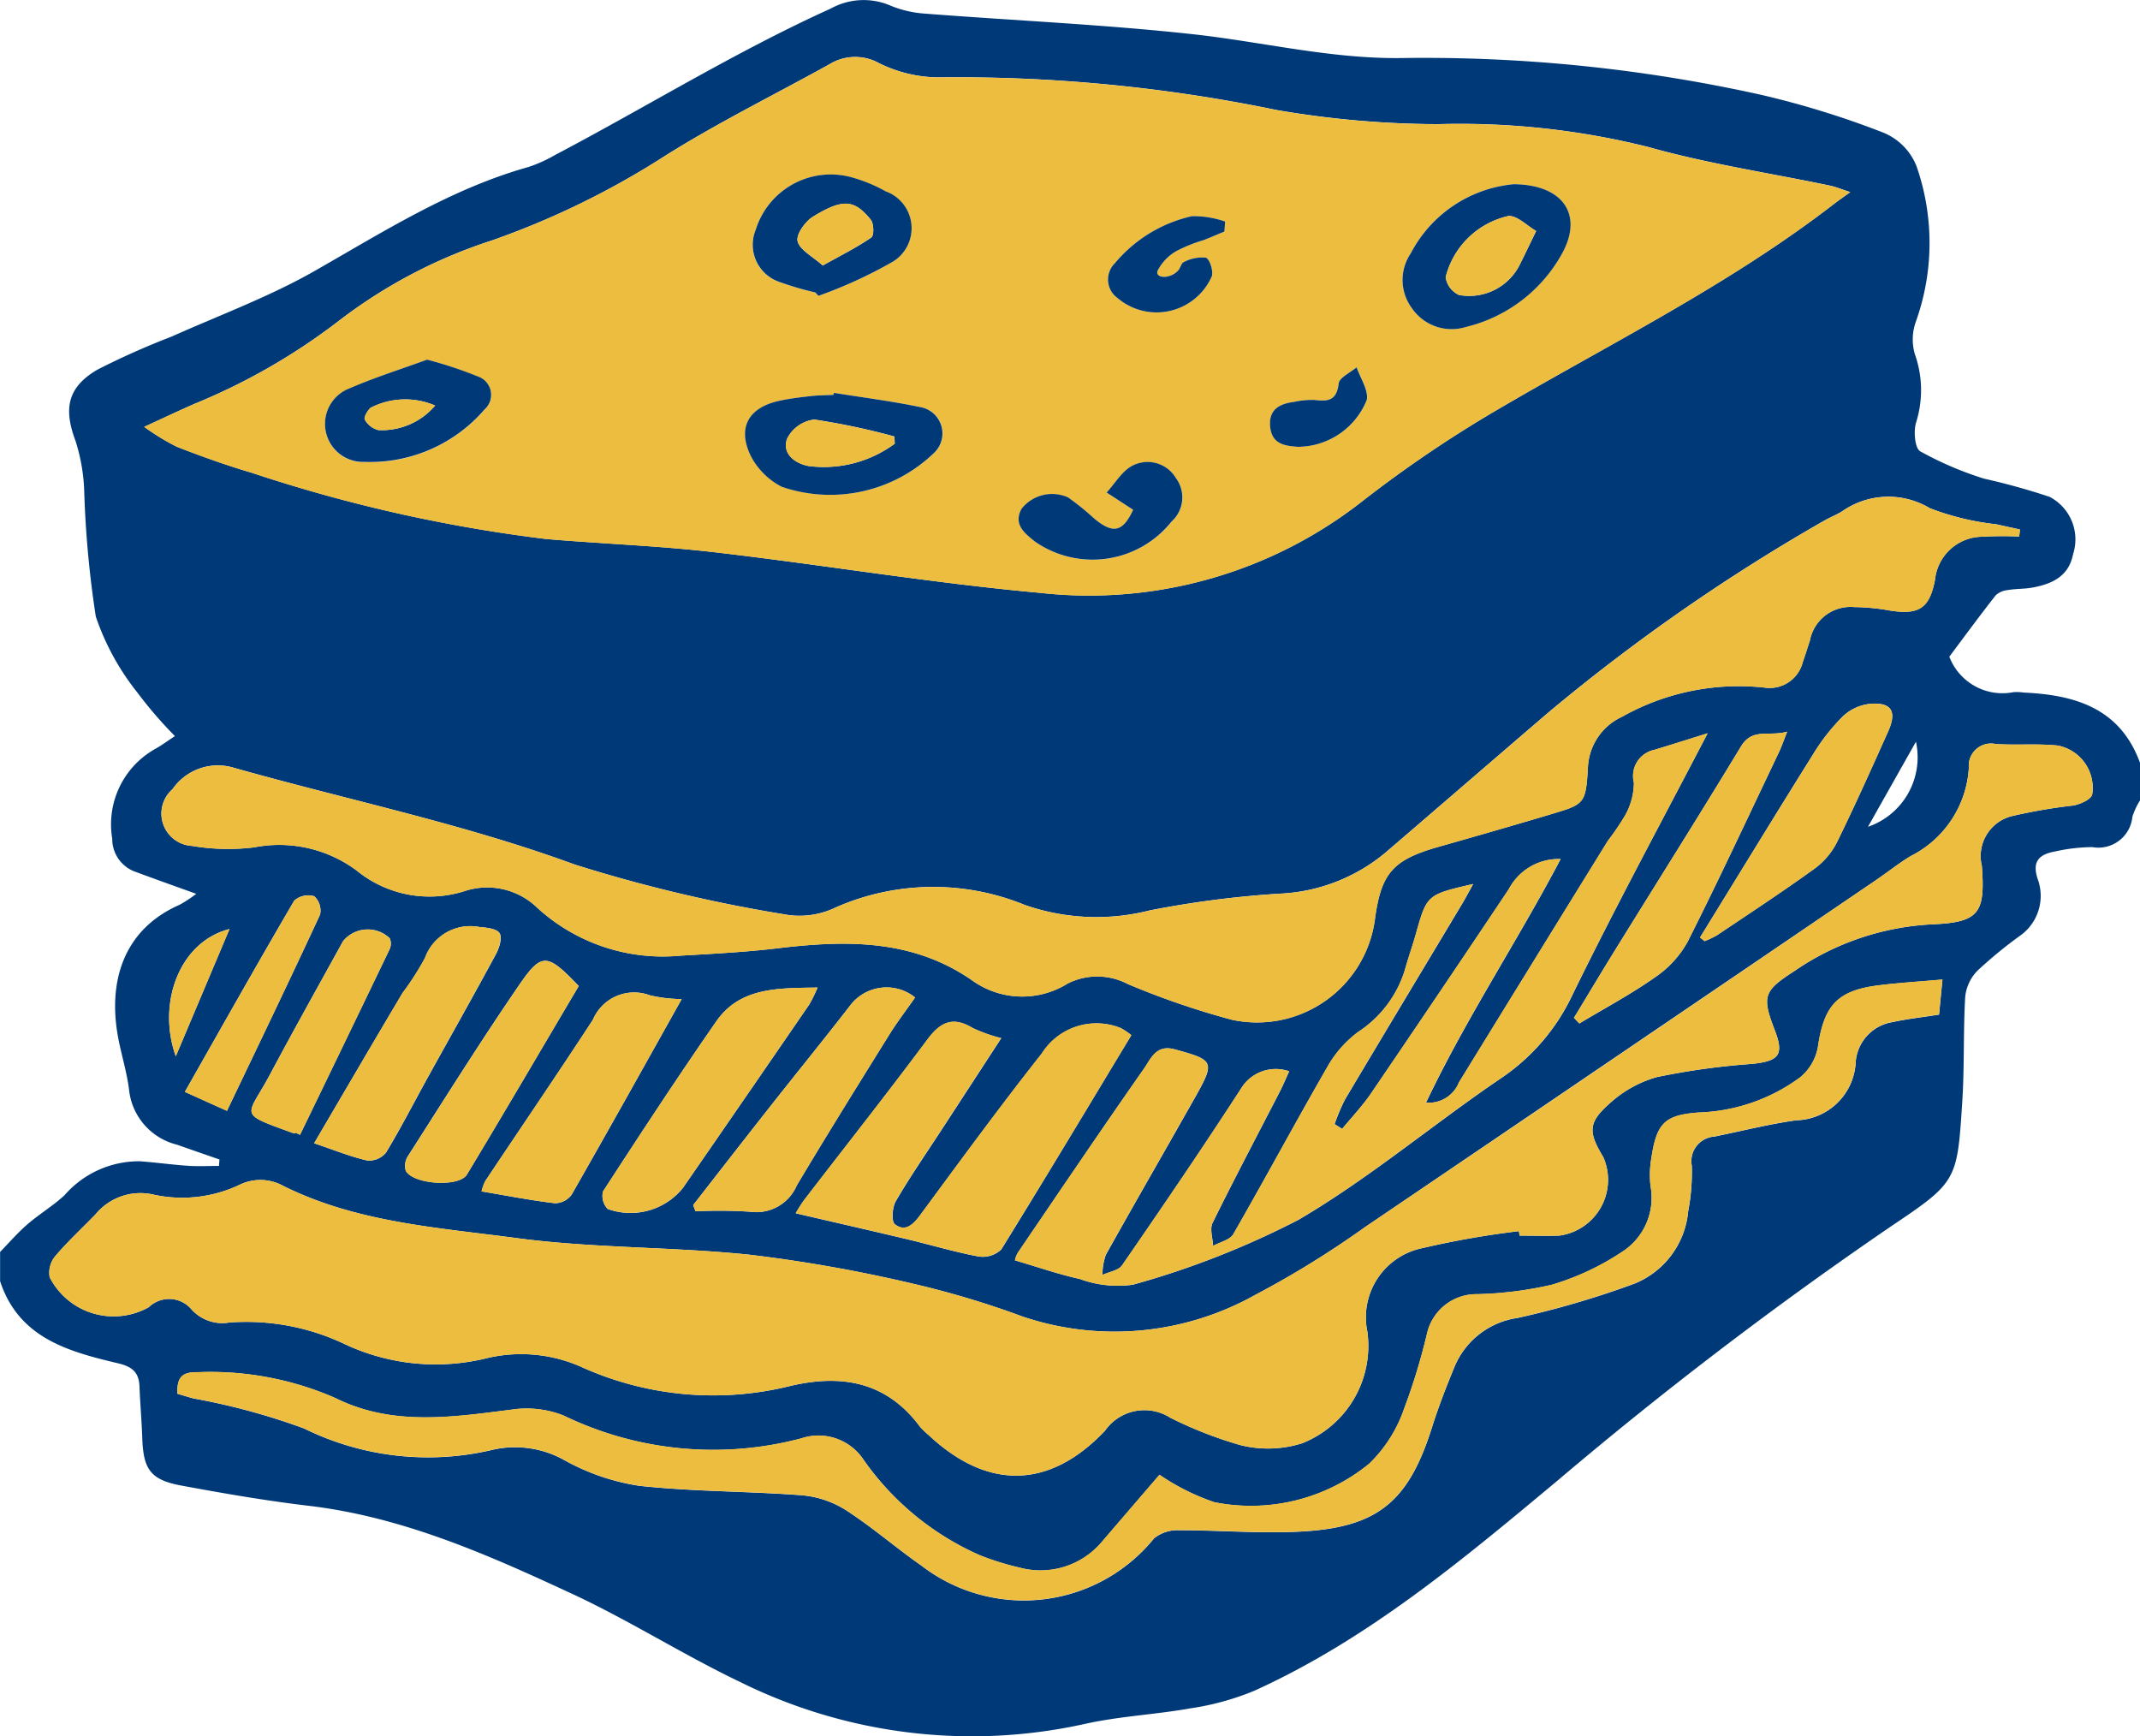
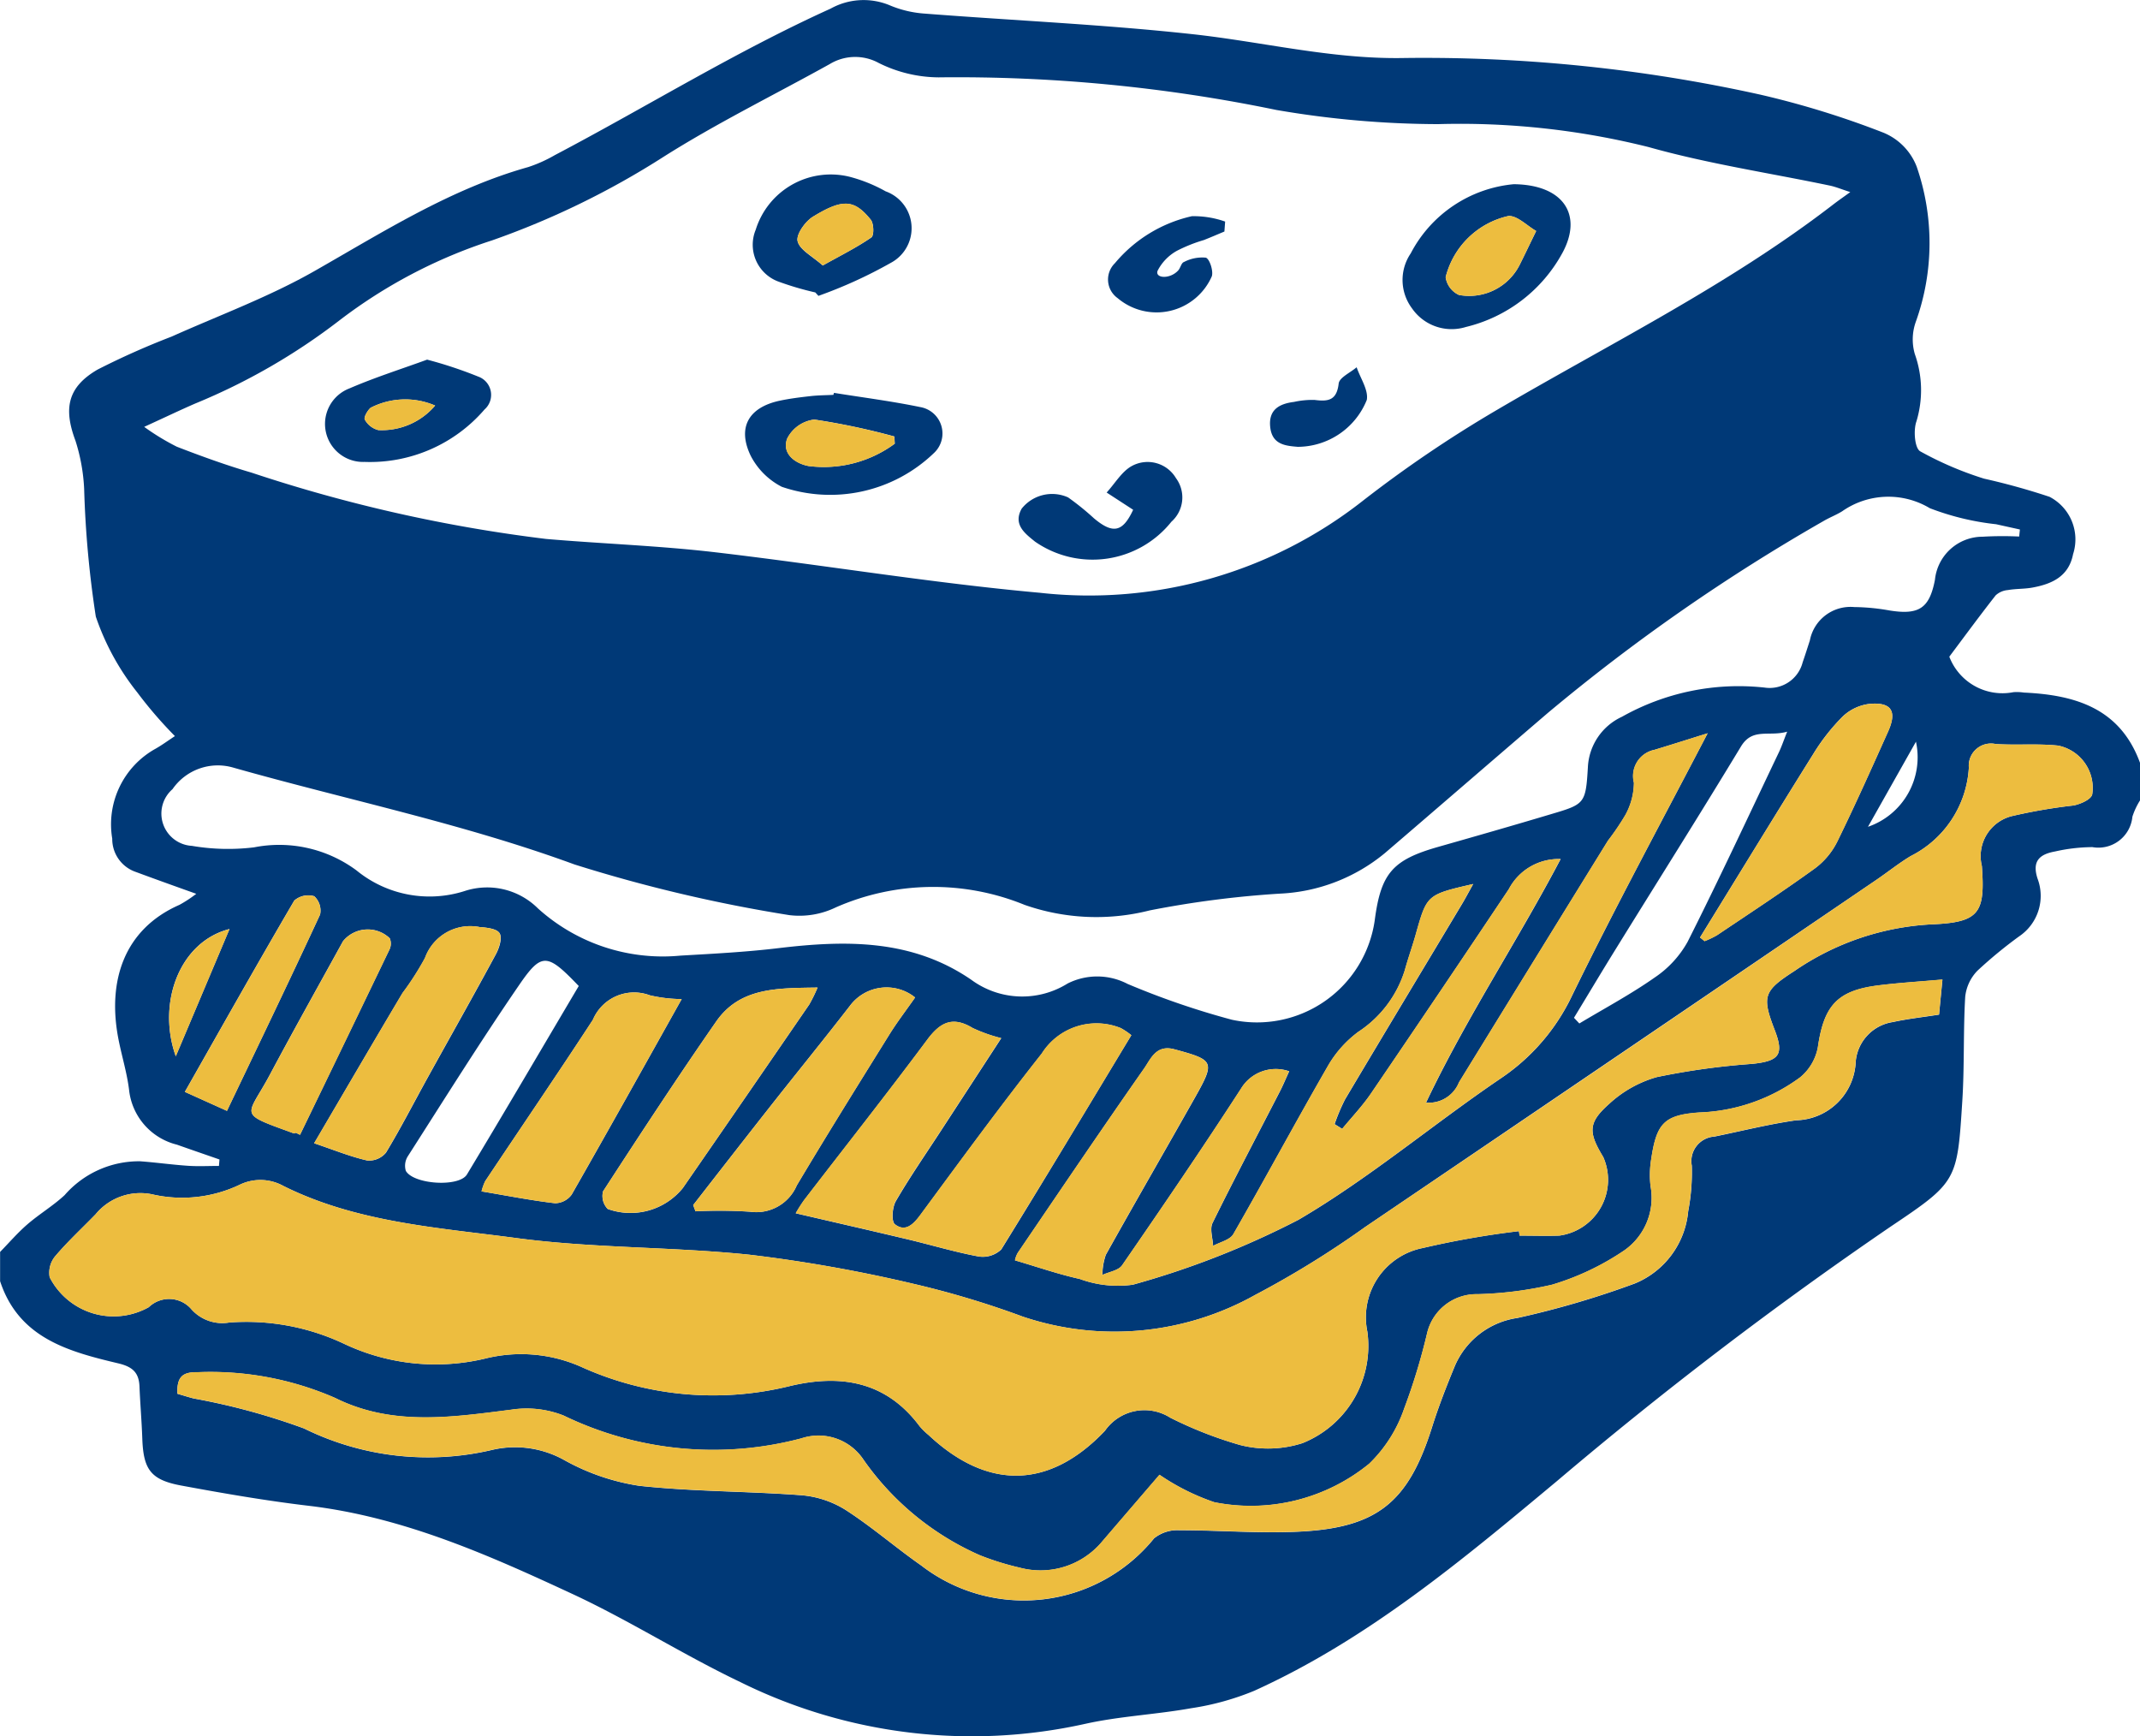
<svg xmlns="http://www.w3.org/2000/svg" width="84.427" height="68.5" viewBox="0 0 84.427 68.5">
  <g transform="translate(-1272.867 -425.847)">
    <path d="M1357.294,455.94v1.485a2.83,2.83,0,0,0-.3.642,1.347,1.347,0,0,1-1.578,1.2,6.849,6.849,0,0,0-1.47.171c-.6.108-.928.367-.69,1.082a1.925,1.925,0,0,1-.728,2.266,17.59,17.59,0,0,0-1.651,1.36,1.734,1.734,0,0,0-.479,1.027c-.08,1.37-.027,2.748-.115,4.117-.2,3.145-.2,3.185-2.834,4.953a159.123,159.123,0,0,0-13.157,10.034c-3.734,3.111-7.463,6.243-11.942,8.273a10.6,10.6,0,0,1-2.5.69c-1.374.246-2.785.31-4.145.609a20.585,20.585,0,0,1-13.624-1.639c-2.25-1.073-4.368-2.427-6.628-3.478-3.328-1.547-6.689-3.039-10.4-3.479-1.688-.2-3.366-.49-5.038-.8-1.205-.224-1.491-.636-1.534-1.853-.024-.685-.083-1.369-.111-2.055-.022-.548-.274-.778-.833-.911-1.965-.467-3.926-.992-4.666-3.243v-1.154c.356-.364.69-.754,1.075-1.087.471-.407,1.015-.731,1.469-1.152a3.89,3.89,0,0,1,2.984-1.337c.63.047,1.257.135,1.887.178.4.027.813.005,1.219.005l.021-.254c-.56-.195-1.121-.387-1.679-.585a2.5,2.5,0,0,1-1.887-2.153c-.082-.678-.29-1.341-.421-2.014-.438-2.248.191-4.32,2.408-5.294a4.987,4.987,0,0,0,.663-.435c-.839-.3-1.61-.575-2.377-.86a1.374,1.374,0,0,1-.938-1.316,3.41,3.41,0,0,1,1.718-3.553c.253-.144.489-.319.755-.493a16.657,16.657,0,0,1-1.489-1.728,9.92,9.92,0,0,1-1.632-2.986,40.563,40.563,0,0,1-.46-5.039,7.366,7.366,0,0,0-.341-1.895c-.477-1.271-.321-2.119.871-2.812a30.6,30.6,0,0,1,2.918-1.3c1.9-.85,3.865-1.573,5.662-2.6,2.72-1.55,5.358-3.231,8.41-4.089a5.537,5.537,0,0,0,1.049-.471c3.634-1.912,7.13-4.082,10.881-5.78a2.68,2.68,0,0,1,2.348-.124,4.278,4.278,0,0,0,1.344.319c3.527.275,7.067.429,10.581.813,2.749.3,5.445.978,8.247.942a61.281,61.281,0,0,1,14.15,1.442,35,35,0,0,1,4.859,1.5,2.369,2.369,0,0,1,1.316,1.338,9.2,9.2,0,0,1-.038,6.14,2.07,2.07,0,0,0-.034,1.257,4.246,4.246,0,0,1,.063,2.66c-.124.348-.068,1.05.148,1.177a13.4,13.4,0,0,0,2.52,1.079,26.632,26.632,0,0,1,2.584.717,1.892,1.892,0,0,1,.929,2.262c-.171.877-.827,1.174-1.595,1.317-.321.06-.657.043-.98.1a.807.807,0,0,0-.479.208c-.623.793-1.219,1.607-1.829,2.42a2.245,2.245,0,0,0,2.53,1.4,1.857,1.857,0,0,1,.411.016C1354.736,453.262,1356.508,453.787,1357.294,455.94Zm-78.739-13.253a9.388,9.388,0,0,0,1.287.783c.969.376,1.951.731,2.948,1.023a59.589,59.589,0,0,0,11.621,2.616c2.216.19,4.444.266,6.651.523,4.279.5,8.536,1.213,12.823,1.6a17.468,17.468,0,0,0,12.744-3.625,48.846,48.846,0,0,1,5.24-3.556c4.493-2.64,9.187-4.947,13.337-8.148.186-.143.379-.276.658-.478-.348-.112-.57-.206-.8-.255-2.388-.5-4.814-.861-7.156-1.521a30.64,30.64,0,0,0-8.308-.905,38.05,38.05,0,0,1-6.383-.56,62.149,62.149,0,0,0-13.321-1.285,5.359,5.359,0,0,1-2.362-.568,1.935,1.935,0,0,0-1.934.045c-2.182,1.212-4.431,2.316-6.538,3.647a32.525,32.525,0,0,1-6.784,3.308,19.991,19.991,0,0,0-6.021,3.157,24.617,24.617,0,0,1-5.689,3.279C1279.965,442.029,1279.376,442.312,1278.556,442.687Zm54.237,31.73.024.177c.522,0,1.045.016,1.566,0a2.221,2.221,0,0,0,1.736-3.1c-.585-.967-.607-1.349.221-2.086a4.631,4.631,0,0,1,1.892-1.068,28.379,28.379,0,0,1,3.746-.52c1.084-.109,1.283-.359.907-1.332-.518-1.34-.436-1.552.776-2.333a10.509,10.509,0,0,1,5.379-1.839c1.917-.075,2.153-.437,2.016-2.305a1.625,1.625,0,0,1,1.221-1.976,21.314,21.314,0,0,1,2.4-.411c.272-.056.681-.234.732-.432a1.7,1.7,0,0,0-1.344-1.93c-.814-.086-1.643-.008-2.463-.062a.876.876,0,0,0-1.059.934,4.176,4.176,0,0,1-2.292,3.485c-.47.282-.9.629-1.354.938q-10.084,6.855-20.175,13.7a37.488,37.488,0,0,1-4.337,2.678,11.358,11.358,0,0,1-9.16.857,35.922,35.922,0,0,0-4.333-1.3,58.042,58.042,0,0,0-6.465-1.146c-3.054-.316-6.152-.25-9.191-.656-3.107-.415-6.3-.616-9.189-2.056a1.872,1.872,0,0,0-1.732-.043,5.277,5.277,0,0,1-3.454.371,2.288,2.288,0,0,0-2.22.789c-.534.55-1.1,1.072-1.595,1.656a1.017,1.017,0,0,0-.218.83,2.835,2.835,0,0,0,3.91,1.18,1.156,1.156,0,0,1,1.693.095,1.632,1.632,0,0,0,1.483.51,9.032,9.032,0,0,1,4.557.853,8.431,8.431,0,0,0,5.557.565,5.843,5.843,0,0,1,3.754.324,12.617,12.617,0,0,0,8.212.774c2.018-.49,3.824-.212,5.157,1.578a2.815,2.815,0,0,0,.353.346c2.337,2.19,4.774,2.131,6.956-.168a1.9,1.9,0,0,1,2.578-.517,15.837,15.837,0,0,0,2.747,1.076,4.456,4.456,0,0,0,2.465-.071,4.13,4.13,0,0,0,2.563-4.4,2.787,2.787,0,0,1,2.193-3.3A34.786,34.786,0,0,1,1332.793,474.417Zm19.735-27.4.029-.281c-.312-.069-.625-.137-.937-.207a10.352,10.352,0,0,1-2.617-.633,3.18,3.18,0,0,0-3.463.125c-.233.143-.493.242-.729.381a74.754,74.754,0,0,0-10.872,7.566c-2.148,1.841-4.286,3.693-6.434,5.534a6.991,6.991,0,0,1-4.145,1.6,39.23,39.23,0,0,0-5.136.662,8.554,8.554,0,0,1-4.937-.22,9.543,9.543,0,0,0-7.444.1,3.29,3.29,0,0,1-1.834.306,59.024,59.024,0,0,1-8.479-2c-4.4-1.613-8.964-2.547-13.445-3.816a2.174,2.174,0,0,0-2.411.846,1.276,1.276,0,0,0,.764,2.237,8.485,8.485,0,0,0,2.451.059,5.122,5.122,0,0,1,4.048.913,4.547,4.547,0,0,0,4.269.808,2.841,2.841,0,0,1,2.884.687,7.345,7.345,0,0,0,5.628,1.863c1.287-.074,2.578-.141,3.857-.294,2.665-.319,5.268-.361,7.613,1.248a3.386,3.386,0,0,0,3.8.146,2.592,2.592,0,0,1,2.366.017,31.411,31.411,0,0,0,4.115,1.413,4.693,4.693,0,0,0,5.636-3.931c.243-1.852.706-2.378,2.508-2.89,1.477-.42,2.954-.843,4.425-1.283,1.352-.4,1.389-.413,1.475-1.857a2.311,2.311,0,0,1,1.343-1.991,9.388,9.388,0,0,1,5.631-1.152,1.344,1.344,0,0,0,1.5-1c.1-.284.189-.572.283-.858a1.633,1.633,0,0,1,1.75-1.319,8.377,8.377,0,0,1,1.39.134c1.164.188,1.578-.082,1.795-1.209a1.891,1.891,0,0,1,1.882-1.7A13.692,13.692,0,0,1,1352.528,447.014Zm-72.661,33.816c.229.067.434.132.641.186a26.127,26.127,0,0,1,4.354,1.183,11.054,11.054,0,0,0,7.446.841,3.979,3.979,0,0,1,2.849.422,8.764,8.764,0,0,0,2.932,1c2.123.231,4.272.211,6.4.372a3.887,3.887,0,0,1,1.739.579c1.037.667,1.974,1.486,2.986,2.193a6.617,6.617,0,0,0,9.185-1.072,1.461,1.461,0,0,1,.993-.319c1.564,0,3.132.13,4.691.057,3.126-.146,4.347-1.159,5.282-4.121.255-.809.563-1.6.888-2.387a3.178,3.178,0,0,1,2.478-1.923,35.524,35.524,0,0,0,4.633-1.36,3.415,3.415,0,0,0,2.107-2.85,8.24,8.24,0,0,0,.142-1.8.97.97,0,0,1,.89-1.146c1.075-.219,2.143-.489,3.227-.643a2.411,2.411,0,0,0,2.35-2.307,1.727,1.727,0,0,1,1.469-1.569c.583-.128,1.18-.192,1.819-.293.041-.428.082-.848.134-1.383-.932.083-1.749.129-2.557.234-1.609.208-2.123.81-2.359,2.444a2.01,2.01,0,0,1-.7,1.182,7.121,7.121,0,0,1-3.979,1.384c-1.383.1-1.684.431-1.893,1.832a3.865,3.865,0,0,0-.029,1.065,2.533,2.533,0,0,1-1.034,2.544,10.345,10.345,0,0,1-2.851,1.354,14.633,14.633,0,0,1-2.933.373,2,2,0,0,0-1.993,1.527,24.357,24.357,0,0,1-.908,2.987,5.509,5.509,0,0,1-1.378,2.174,7.376,7.376,0,0,1-6.111,1.52,8.906,8.906,0,0,1-2.163-1.083c-.718.836-1.484,1.726-2.248,2.617a3.168,3.168,0,0,1-3.273,1.046,10.774,10.774,0,0,1-1.567-.488,11.013,11.013,0,0,1-4.591-3.771,2.13,2.13,0,0,0-2.444-.842,13.553,13.553,0,0,1-9.39-.9,3.98,3.98,0,0,0-2.057-.23c-2.355.3-4.7.658-6.947-.46a12.292,12.292,0,0,0-5.452-1.017C1280.06,479.972,1279.84,480.178,1279.866,480.83Zm60.37-26.056c-.745.232-1.417.448-2.093.651a1.054,1.054,0,0,0-.812,1.3,2.69,2.69,0,0,1-.335,1.267,10.142,10.142,0,0,1-.691,1.02q-2.944,4.762-5.876,9.532a1.279,1.279,0,0,1-1.3.8c1.6-3.366,3.6-6.359,5.309-9.609a2.215,2.215,0,0,0-2.043,1.188q-2.7,4.039-5.435,8.056c-.337.495-.757.933-1.139,1.4l-.3-.186a7.442,7.442,0,0,1,.411-.974c1.528-2.572,3.072-5.134,4.609-7.7.141-.235.268-.478.448-.8-1.827.421-1.824.422-2.262,1.973-.134.475-.3.94-.432,1.416a4.5,4.5,0,0,1-1.841,2.445,4.434,4.434,0,0,0-1.174,1.306c-1.275,2.21-2.482,4.459-3.753,6.671-.133.232-.526.314-.8.466-.013-.305-.138-.666-.02-.907.86-1.747,1.771-3.47,2.662-5.2.119-.232.219-.474.36-.781a1.6,1.6,0,0,0-1.9.685c-1.522,2.349-3.1,4.662-4.69,6.967-.143.208-.513.258-.778.382a2.441,2.441,0,0,1,.133-.792c1.163-2.084,2.359-4.151,3.531-6.23.788-1.4.738-1.456-.82-1.879-.729-.2-.933.381-1.2.758-1.685,2.406-3.329,4.839-4.981,7.268a.953.953,0,0,0-.112.3c.887.26,1.71.547,2.555.734a4.356,4.356,0,0,0,2.092.227,33.891,33.891,0,0,0,6.541-2.564c2.783-1.632,5.28-3.745,7.959-5.565a8.132,8.132,0,0,0,2.837-3.291C1336.576,461.668,1338.4,458.3,1340.237,454.774ZM1317.5,466.687a2.781,2.781,0,0,0-.413-.279,2.553,2.553,0,0,0-3.118,1.005c-1.65,2.088-3.22,4.238-4.8,6.379-.283.383-.6.668-.995.354-.146-.116-.105-.668.037-.913.551-.948,1.178-1.853,1.777-2.773l2.382-3.656a6.135,6.135,0,0,1-1.129-.4c-.773-.468-1.265-.241-1.78.449-1.592,2.135-3.243,4.227-4.867,6.339a5.914,5.914,0,0,0-.332.522c1.5.349,2.957.681,4.408,1.026.934.222,1.855.5,2.8.677a1.057,1.057,0,0,0,.9-.277C1314.088,472.362,1315.765,469.561,1317.5,466.687Zm-12.379-1.88c-1.6.024-3.064-.006-4,1.342-1.53,2.2-3,4.447-4.463,6.7a.734.734,0,0,0,.184.694,2.656,2.656,0,0,0,2.965-.827q2.5-3.616,4.988-7.241A6.156,6.156,0,0,0,1305.122,464.807Zm-5.361.455a5.711,5.711,0,0,1-1.258-.15,1.765,1.765,0,0,0-2.244.967c-1.394,2.136-2.832,4.242-4.247,6.363a2.008,2.008,0,0,0-.145.407c1.013.171,1.95.356,2.9.467a.826.826,0,0,0,.656-.342C1296.873,470.433,1298.3,467.876,1299.761,465.262Zm-14.5,5.688c.8.271,1.437.532,2.1.681a.865.865,0,0,0,.737-.312c.593-.981,1.116-2.005,1.672-3.009.887-1.605,1.791-3.2,2.662-4.816.132-.244.258-.634.151-.823s-.51-.229-.789-.25a1.9,1.9,0,0,0-2.158,1.22,11.162,11.162,0,0,1-.885,1.381C1287.6,466.949,1286.473,468.885,1285.261,470.949Zm14.954,2.439.091.246a18.938,18.938,0,0,1,2.153.016,1.737,1.737,0,0,0,1.843-1.038c1.192-2,2.424-3.977,3.654-5.955.312-.5.675-.973,1.014-1.459a1.8,1.8,0,0,0-2.573.331c-1.056,1.365-2.146,2.7-3.214,4.059C1302.188,470.852,1301.2,472.122,1300.215,473.388ZM1334.963,466l.212.224c1-.6,2.032-1.151,2.982-1.819a4.087,4.087,0,0,0,1.288-1.4c1.247-2.473,2.414-4.986,3.606-7.486.1-.209.174-.431.324-.807-.722.208-1.368-.168-1.823.584-1.619,2.677-3.29,5.323-4.936,7.984C1336.057,464.182,1335.514,465.095,1334.963,466Zm4.972-3.17.181.146a3.557,3.557,0,0,0,.489-.233c1.3-.873,2.606-1.73,3.873-2.645a2.955,2.955,0,0,0,.878-1.06c.7-1.427,1.349-2.88,2-4.332.358-.8.136-1.163-.721-1.092a1.86,1.86,0,0,0-1.06.49,7.974,7.974,0,0,0-1.169,1.485C1342.9,458,1341.423,460.418,1339.935,462.833Zm-44.238,1.913c-1.238-1.291-1.456-1.337-2.344-.043-1.519,2.212-2.942,4.491-4.389,6.751a.7.7,0,0,0-.087.586c.3.537,2.1.657,2.412.144C1292.785,469.7,1294.247,467.2,1295.7,464.746Zm-11.162,5.791.169.082q1.768-3.655,3.53-7.313a.536.536,0,0,0,.009-.44,1.256,1.256,0,0,0-1.842.114c-.967,1.754-1.945,3.5-2.888,5.27-.909,1.7-1.317,1.487.947,2.312C1284.479,470.57,1284.51,470.546,1284.535,470.537Zm-2.714-.863c1.265-2.647,2.49-5.187,3.675-7.747a.769.769,0,0,0-.232-.721.838.838,0,0,0-.787.172c-1.45,2.475-2.857,4.976-4.317,7.547Zm.1-7.173c-1.974.5-2.868,2.925-2.119,5.02Zm66.534-7.39-1.893,3.357A2.9,2.9,0,0,0,1348.456,455.111Z" transform="translate(0)" fill="#003977" />
-     <path d="M1290.509,447.419c.82-.375,1.41-.658,2.01-.916a24.611,24.611,0,0,0,5.689-3.279,20,20,0,0,1,6.021-3.157,32.519,32.519,0,0,0,6.784-3.308c2.107-1.33,4.356-2.434,6.538-3.647a1.935,1.935,0,0,1,1.934-.045,5.36,5.36,0,0,0,2.362.568,62.148,62.148,0,0,1,13.321,1.285,38.051,38.051,0,0,0,6.383.56,30.638,30.638,0,0,1,8.308.905c2.342.66,4.769,1.021,7.156,1.521.232.049.455.143.8.255-.279.2-.473.334-.658.478-4.15,3.2-8.844,5.508-13.337,8.148a48.84,48.84,0,0,0-5.24,3.556,17.468,17.468,0,0,1-12.744,3.625c-4.287-.391-8.544-1.107-12.823-1.6-2.208-.257-4.435-.333-6.651-.523a59.589,59.589,0,0,1-11.621-2.616c-1-.292-1.979-.647-2.948-1.023A9.381,9.381,0,0,1,1290.509,447.419Zm54.03-9.574a5.115,5.115,0,0,0-4.064,2.728,1.867,1.867,0,0,0,.051,2.17,1.9,1.9,0,0,0,2.124.734,5.911,5.911,0,0,0,3.807-2.919C1347.278,439.054,1346.5,437.865,1344.539,437.846Zm-26.817,8.232-.015.079c-.3.015-.6.015-.9.049-.409.046-.82.1-1.221.182-1.217.261-1.68,1.048-1.142,2.17a2.834,2.834,0,0,0,1.228,1.226,5.9,5.9,0,0,0,5.993-1.324,1.056,1.056,0,0,0-.535-1.822C1320,446.406,1318.857,446.26,1317.722,446.078Zm-.736-3.962.119.14a18.217,18.217,0,0,0,2.851-1.3,1.547,1.547,0,0,0-.2-2.824,5.986,5.986,0,0,0-1.437-.578,3.1,3.1,0,0,0-3.688,2.092,1.548,1.548,0,0,0,.873,2.038A11.764,11.764,0,0,0,1316.986,442.116Zm-15.315,2.652c-.982.361-2.048.7-3.063,1.144a1.5,1.5,0,0,0,.594,2.9,5.963,5.963,0,0,0,4.734-2.068.767.767,0,0,0-.253-1.3A16.592,16.592,0,0,0,1301.671,444.767Zm27.855,5.924c-.406.873-.788.974-1.542.34a10.43,10.43,0,0,0-1.02-.825,1.534,1.534,0,0,0-1.832.445c-.346.622.127.972.527,1.3a3.981,3.981,0,0,0,5.381-.786,1.282,1.282,0,0,0,.179-1.719,1.3,1.3,0,0,0-1.735-.482c-.406.214-.674.691-1,1.05Zm3.6-10.977.029-.394a3.731,3.731,0,0,0-1.311-.212,5.532,5.532,0,0,0-3.037,1.854.9.9,0,0,0,.106,1.378,2.379,2.379,0,0,0,3.716-.86c.069-.211-.088-.691-.236-.736a1.55,1.55,0,0,0-.865.173c-.1.037-.135.234-.226.333-.33.357-.924.306-.811.009a1.88,1.88,0,0,1,.76-.785,6.06,6.06,0,0,1,1.064-.425C1332.588,439.943,1332.855,439.826,1333.125,439.714Zm2.9,8.493a2.95,2.95,0,0,0,2.72-1.85c.073-.391-.255-.858-.4-1.29-.248.213-.682.4-.709.643-.076.671-.418.714-.949.646a3.361,3.361,0,0,0-.813.078c-.583.073-1.01.307-.939.99C1335.005,448.128,1335.549,448.168,1336.022,448.207Z" transform="translate(-11.953 -4.732)" fill="#edbd3f" />
    <path d="M1336.857,536.092a34.824,34.824,0,0,0-3.79.664,2.787,2.787,0,0,0-2.193,3.3,4.129,4.129,0,0,1-2.562,4.4,4.454,4.454,0,0,1-2.465.071,15.839,15.839,0,0,1-2.748-1.076,1.9,1.9,0,0,0-2.578.517c-2.182,2.3-4.619,2.357-6.956.168a2.828,2.828,0,0,1-.353-.346c-1.333-1.79-3.139-2.069-5.157-1.578a12.618,12.618,0,0,1-8.213-.774,5.841,5.841,0,0,0-3.753-.324,8.43,8.43,0,0,1-5.557-.565,9.032,9.032,0,0,0-4.557-.853,1.632,1.632,0,0,1-1.483-.51,1.156,1.156,0,0,0-1.692-.094,2.835,2.835,0,0,1-3.91-1.18,1.017,1.017,0,0,1,.218-.83c.494-.584,1.061-1.105,1.595-1.656a2.288,2.288,0,0,1,2.22-.789,5.277,5.277,0,0,0,3.454-.371,1.872,1.872,0,0,1,1.732.042c2.89,1.44,6.082,1.642,9.189,2.056,3.038.406,6.137.34,9.191.656a58.056,58.056,0,0,1,6.466,1.146,35.944,35.944,0,0,1,4.333,1.3,11.357,11.357,0,0,0,9.16-.857,37.5,37.5,0,0,0,4.337-2.678q10.1-6.828,20.175-13.7c.455-.309.885-.656,1.354-.938a4.176,4.176,0,0,0,2.292-3.485.876.876,0,0,1,1.059-.934c.819.054,1.649-.025,2.463.062a1.7,1.7,0,0,1,1.344,1.93c-.051.2-.46.376-.732.432a21.282,21.282,0,0,0-2.4.411,1.626,1.626,0,0,0-1.221,1.976c.137,1.868-.1,2.23-2.016,2.305a10.507,10.507,0,0,0-5.379,1.839c-1.212.782-1.293.993-.776,2.333.375.973.177,1.223-.907,1.332a28.4,28.4,0,0,0-3.746.52,4.631,4.631,0,0,0-1.892,1.068c-.828.737-.806,1.119-.221,2.086a2.221,2.221,0,0,1-1.736,3.1c-.521.019-1.044,0-1.566,0Z" transform="translate(-4.064 -61.675)" fill="#edbd3f" />
-     <path d="M1365.945,488.183a13.709,13.709,0,0,0-1.437.008,1.891,1.891,0,0,0-1.882,1.7c-.216,1.127-.631,1.4-1.795,1.209a8.375,8.375,0,0,0-1.391-.134,1.633,1.633,0,0,0-1.75,1.32c-.094.286-.182.575-.283.858a1.344,1.344,0,0,1-1.5,1,9.387,9.387,0,0,0-5.631,1.152,2.311,2.311,0,0,0-1.343,1.992c-.086,1.444-.123,1.452-1.475,1.857-1.471.44-2.947.863-4.425,1.283-1.8.512-2.265,1.038-2.508,2.89a4.693,4.693,0,0,1-5.636,3.931,31.42,31.42,0,0,1-4.115-1.413,2.592,2.592,0,0,0-2.366-.017,3.386,3.386,0,0,1-3.8-.146c-2.345-1.609-4.948-1.567-7.613-1.248-1.279.153-2.57.22-3.857.294a7.345,7.345,0,0,1-5.628-1.863,2.841,2.841,0,0,0-2.884-.687,4.546,4.546,0,0,1-4.269-.808,5.122,5.122,0,0,0-4.048-.913,8.484,8.484,0,0,1-2.451-.059,1.276,1.276,0,0,1-.764-2.237,2.175,2.175,0,0,1,2.411-.846c4.481,1.269,9.045,2.2,13.445,3.816a59.015,59.015,0,0,0,8.479,2,3.291,3.291,0,0,0,1.834-.306,9.543,9.543,0,0,1,7.444-.1,8.553,8.553,0,0,0,4.937.22,39.212,39.212,0,0,1,5.136-.662,6.99,6.99,0,0,0,4.145-1.6c2.148-1.841,4.286-3.693,6.434-5.534a74.75,74.75,0,0,1,10.872-7.566c.236-.139.5-.238.729-.381a3.18,3.18,0,0,1,3.463-.125,10.356,10.356,0,0,0,2.617.633c.312.07.625.138.938.207Z" transform="translate(-13.417 -41.169)" fill="#edbd3f" />
    <path d="M1294.57,562.016c-.026-.652.193-.858.774-.85a12.293,12.293,0,0,1,5.452,1.017c2.25,1.118,4.593.759,6.947.46a3.982,3.982,0,0,1,2.057.23,13.552,13.552,0,0,0,9.389.9,2.13,2.13,0,0,1,2.444.842,11.014,11.014,0,0,0,4.591,3.771,10.787,10.787,0,0,0,1.567.488,3.167,3.167,0,0,0,3.273-1.046c.764-.891,1.53-1.781,2.248-2.617a8.916,8.916,0,0,0,2.163,1.083,7.377,7.377,0,0,0,6.112-1.52,5.511,5.511,0,0,0,1.378-2.174,24.33,24.33,0,0,0,.908-2.987,2,2,0,0,1,1.993-1.527,14.63,14.63,0,0,0,2.933-.373,10.345,10.345,0,0,0,2.851-1.354,2.533,2.533,0,0,0,1.034-2.544,3.865,3.865,0,0,1,.029-1.065c.209-1.4.51-1.736,1.893-1.832a7.12,7.12,0,0,0,3.979-1.384,2.009,2.009,0,0,0,.7-1.182c.237-1.634.751-2.237,2.359-2.445.809-.1,1.625-.151,2.557-.234-.052.535-.092.955-.134,1.383-.639.1-1.236.165-1.819.293a1.727,1.727,0,0,0-1.469,1.569,2.411,2.411,0,0,1-2.35,2.307c-1.084.155-2.152.424-3.227.643a.97.97,0,0,0-.89,1.146,8.233,8.233,0,0,1-.142,1.8,3.415,3.415,0,0,1-2.107,2.85,35.493,35.493,0,0,1-4.633,1.36,3.178,3.178,0,0,0-2.478,1.924c-.325.784-.633,1.578-.888,2.387-.935,2.961-2.156,3.974-5.282,4.121-1.559.073-3.127-.061-4.691-.057a1.461,1.461,0,0,0-.992.319,6.617,6.617,0,0,1-9.184,1.072c-1.012-.707-1.949-1.526-2.986-2.193a3.888,3.888,0,0,0-1.739-.579c-2.132-.161-4.281-.141-6.4-.372a8.764,8.764,0,0,1-2.932-1,3.979,3.979,0,0,0-2.849-.422,11.054,11.054,0,0,1-7.446-.841,26.138,26.138,0,0,0-4.354-1.183C1295,562.147,1294.8,562.083,1294.57,562.016Z" transform="translate(-14.703 -81.186)" fill="#edbd3f" />
    <path d="M1424.368,515.555c-1.834,3.522-3.661,6.894-5.347,10.336a8.133,8.133,0,0,1-2.837,3.291c-2.679,1.819-5.176,3.933-7.959,5.565a33.888,33.888,0,0,1-6.541,2.564,4.355,4.355,0,0,1-2.092-.227c-.845-.187-1.668-.474-2.555-.734a.951.951,0,0,1,.112-.3c1.651-2.429,3.3-4.863,4.981-7.268.264-.378.468-.956,1.2-.758,1.558.423,1.608.479.82,1.879-1.172,2.079-2.368,4.146-3.531,6.23a2.437,2.437,0,0,0-.133.792c.265-.123.635-.174.778-.381,1.589-2.3,3.168-4.617,4.69-6.967a1.6,1.6,0,0,1,1.9-.685c-.141.308-.241.55-.36.781-.891,1.732-1.8,3.454-2.662,5.2-.118.24.008.6.02.907.272-.152.666-.234.8-.466,1.271-2.212,2.478-4.461,3.753-6.671a4.433,4.433,0,0,1,1.174-1.306,4.5,4.5,0,0,0,1.841-2.445c.13-.476.3-.941.432-1.416.438-1.551.435-1.552,2.262-1.973-.181.323-.308.566-.449.8-1.537,2.566-3.08,5.129-4.609,7.7a7.492,7.492,0,0,0-.411.974l.3.186c.382-.464.8-.9,1.139-1.4q2.736-4.015,5.435-8.056a2.215,2.215,0,0,1,2.043-1.188c-1.711,3.249-3.708,6.242-5.309,9.609a1.279,1.279,0,0,0,1.3-.8q2.934-4.769,5.876-9.532a10.1,10.1,0,0,0,.691-1.02,2.692,2.692,0,0,0,.335-1.267,1.054,1.054,0,0,1,.812-1.3C1422.951,516,1423.623,515.787,1424.368,515.555Z" transform="translate(-84.131 -60.781)" fill="#edbd3f" />
    <path d="M1383.471,551.38c-1.736,2.874-3.413,5.675-5.136,8.448a1.057,1.057,0,0,1-.9.277c-.942-.174-1.863-.454-2.8-.677-1.451-.346-2.905-.677-4.409-1.026a5.991,5.991,0,0,1,.332-.522c1.624-2.112,3.275-4.2,4.867-6.339.515-.69,1.007-.917,1.78-.449a6.116,6.116,0,0,0,1.129.4l-2.382,3.656c-.6.92-1.226,1.825-1.777,2.773-.142.245-.183.8-.037.913.4.314.712.029.994-.354,1.581-2.141,3.151-4.291,4.8-6.379a2.552,2.552,0,0,1,3.118-1.005A2.771,2.771,0,0,1,1383.471,551.38Z" transform="translate(-65.97 -84.693)" fill="#edbd3f" />
    <path d="M1355.049,546.67a6.141,6.141,0,0,1-.325.664q-2.489,3.624-4.988,7.241a2.656,2.656,0,0,1-2.965.827.735.735,0,0,1-.184-.694c1.462-2.249,2.932-4.494,4.463-6.7C1351.985,546.664,1353.453,546.694,1355.049,546.67Z" transform="translate(-49.928 -81.863)" fill="#edbd3f" />
    <path d="M1339.685,547.514c-1.465,2.614-2.888,5.171-4.342,7.711a.826.826,0,0,1-.656.343c-.946-.111-1.883-.3-2.9-.467a2.012,2.012,0,0,1,.145-.406c1.415-2.122,2.854-4.228,4.247-6.363a1.765,1.765,0,0,1,2.244-.967A5.711,5.711,0,0,0,1339.685,547.514Z" transform="translate(-39.924 -82.252)" fill="#edbd3f" />
    <path d="M1311.3,547.771c1.212-2.064,2.343-4,3.486-5.929a11.149,11.149,0,0,0,.885-1.381,1.9,1.9,0,0,1,2.158-1.22c.28.021.688.072.789.25s-.02.579-.151.823c-.872,1.614-1.775,3.211-2.662,4.816-.556,1-1.079,2.028-1.672,3.009a.865.865,0,0,1-.737.312C1312.74,548.3,1312.107,548.042,1311.3,547.771Z" transform="translate(-26.042 -76.822)" fill="#edbd3f" />
    <path d="M1357.678,555.264c.989-1.267,1.974-2.537,2.969-3.8,1.068-1.356,2.157-2.695,3.214-4.059a1.8,1.8,0,0,1,2.573-.331c-.34.486-.7.957-1.014,1.459-1.23,1.978-2.462,3.955-3.654,5.955a1.737,1.737,0,0,1-1.843,1.038,18.954,18.954,0,0,0-2.153-.016Z" transform="translate(-57.463 -81.876)" fill="#edbd3f" />
-     <path d="M1465.44,526.654c.551-.908,1.094-1.821,1.653-2.724,1.646-2.661,3.317-5.307,4.936-7.984.454-.751,1.1-.376,1.823-.584-.15.377-.224.6-.324.807-1.192,2.5-2.359,5.013-3.606,7.486a4.085,4.085,0,0,1-1.289,1.4c-.95.668-1.983,1.219-2.982,1.819Z" transform="translate(-130.477 -60.651)" fill="#edbd3f" />
    <path d="M1480.86,521.166c1.488-2.415,2.965-4.837,4.471-7.241a7.976,7.976,0,0,1,1.169-1.485,1.858,1.858,0,0,1,1.06-.49c.858-.071,1.079.3.721,1.092-.651,1.451-1.3,2.9-2,4.332a2.955,2.955,0,0,1-.879,1.06c-1.267.915-2.576,1.773-3.873,2.645a3.554,3.554,0,0,1-.489.232Z" transform="translate(-140.924 -58.333)" fill="#edbd3f" />
-     <path d="M1329.266,544.4c-1.45,2.455-2.913,4.956-4.407,7.438-.309.513-2.116.393-2.412-.144a.7.7,0,0,1,.087-.586c1.447-2.261,2.87-4.539,4.389-6.751C1327.811,543.061,1328.029,543.106,1329.266,544.4Z" transform="translate(-33.569 -79.652)" fill="#edbd3f" />
    <path d="M1305.381,547.585c-.026.009-.056.033-.075.026-2.264-.825-1.856-.609-.948-2.312.943-1.767,1.922-3.516,2.888-5.27a1.256,1.256,0,0,1,1.842-.115.535.535,0,0,1-.009.44q-1.754,3.661-3.53,7.313Z" transform="translate(-20.845 -77.049)" fill="#edbd3f" />
    <path d="M1297.146,543.9l-1.661-.749c1.46-2.571,2.867-5.072,4.317-7.547a.838.838,0,0,1,.786-.172.769.769,0,0,1,.232.721C1299.636,538.713,1298.411,541.253,1297.146,543.9Z" transform="translate(-15.325 -74.226)" fill="#edbd3f" />
    <path d="M1295.943,539.52l-2.119,5.02C1293.075,542.445,1293.969,540.019,1295.943,539.52Z" transform="translate(-14.021 -77.019)" fill="#edbd3f" />
    <path d="M1448.852,448.382c1.962.019,2.739,1.209,1.919,2.714a5.911,5.911,0,0,1-3.807,2.919,1.9,1.9,0,0,1-2.124-.734,1.867,1.867,0,0,1-.051-2.17A5.116,5.116,0,0,1,1448.852,448.382Zm.886,1.846c-.378-.22-.729-.594-1.08-.594a3.292,3.292,0,0,0-2.491,2.418.913.913,0,0,0,.526.7,2.229,2.229,0,0,0,2.389-1.179C1449.289,451.16,1449.488,450.742,1449.738,450.228Z" transform="translate(-116.266 -15.268)" fill="#003977" />
    <path d="M1367.54,473.912c1.135.182,2.278.328,3.4.56a1.056,1.056,0,0,1,.535,1.822,5.9,5.9,0,0,1-5.993,1.324,2.833,2.833,0,0,1-1.228-1.226c-.539-1.122-.075-1.909,1.142-2.17.4-.086.812-.136,1.221-.182.3-.034.6-.034.9-.049Zm2.4,2.006-.016-.285a27.432,27.432,0,0,0-3.158-.668,1.381,1.381,0,0,0-1.071.751c-.215.581.289.974.838,1.081A4.71,4.71,0,0,0,1369.936,475.918Z" transform="translate(-61.771 -32.566)" fill="#003977" />
    <path d="M1367.463,451.833a11.793,11.793,0,0,1-1.479-.437,1.548,1.548,0,0,1-.872-2.038,3.1,3.1,0,0,1,3.688-2.092,5.987,5.987,0,0,1,1.437.578,1.547,1.547,0,0,1,.2,2.824,18.2,18.2,0,0,1-2.851,1.3Zm.293-1.062c.729-.408,1.352-.717,1.919-1.108.109-.075.1-.548-.026-.7-.65-.8-1.1-.84-2.284-.114-.305.187-.668.7-.6.967C1366.849,450.156,1367.339,450.4,1367.756,450.77Z" transform="translate(-62.43 -14.449)" fill="#003977" />
    <path d="M1316.645,469.847a16.576,16.576,0,0,1,2.012.667.767.767,0,0,1,.253,1.3,5.963,5.963,0,0,1-4.734,2.068,1.5,1.5,0,0,1-.594-2.9C1314.6,470.542,1315.664,470.207,1316.645,469.847Zm.316,1.812a2.982,2.982,0,0,0-2.547.089c-.126.111-.277.384-.226.465a.847.847,0,0,0,.531.413A2.76,2.76,0,0,0,1316.962,471.659Z" transform="translate(-26.928 -29.812)" fill="#003977" />
    <path d="M1402.022,484.242l-1.046-.68c.33-.359.6-.836,1-1.05a1.3,1.3,0,0,1,1.735.482,1.281,1.281,0,0,1-.179,1.719,3.98,3.98,0,0,1-5.381.786c-.4-.324-.874-.674-.528-1.3a1.534,1.534,0,0,1,1.832-.445,10.42,10.42,0,0,1,1.02.824C1401.234,485.217,1401.616,485.116,1402.022,484.242Z" transform="translate(-84.45 -38.284)" fill="#003977" />
    <path d="M1413.021,452.861c-.27.113-.538.229-.81.336a6.056,6.056,0,0,0-1.065.425,1.88,1.88,0,0,0-.76.785c-.113.3.481.348.811-.009.092-.1.124-.3.226-.333a1.55,1.55,0,0,1,.865-.173c.148.046.305.525.236.736a2.379,2.379,0,0,1-3.716.86.9.9,0,0,1-.106-1.378,5.532,5.532,0,0,1,3.037-1.854,3.735,3.735,0,0,1,1.311.212Z" transform="translate(-91.849 -17.88)" fill="#003977" />
    <path d="M1429.348,473.918c-.473-.04-1.016-.079-1.089-.782-.071-.683.356-.917.939-.99a3.361,3.361,0,0,1,.813-.078c.531.068.873.025.949-.646.027-.238.461-.43.709-.643.146.432.473.9.4,1.29A2.95,2.95,0,0,1,1429.348,473.918Z" transform="translate(-105.28 -30.443)" fill="#003977" />
    <path d="M1453.311,452.858c-.25.514-.449.932-.656,1.346a2.229,2.229,0,0,1-2.389,1.179.913.913,0,0,1-.526-.7,3.292,3.292,0,0,1,2.491-2.418C1452.583,452.264,1452.933,452.638,1453.311,452.858Z" transform="translate(-119.84 -17.899)" fill="#edbd3f" />
    <path d="M1373.306,478.127a4.71,4.71,0,0,1-3.407.88c-.549-.107-1.052-.5-.838-1.081a1.381,1.381,0,0,1,1.07-.751,27.426,27.426,0,0,1,3.159.668Z" transform="translate(-65.142 -34.775)" fill="#edbd3f" />
    <path d="M1371.427,453.2c-.417-.375-.907-.615-.992-.955-.066-.264.3-.78.6-.967,1.187-.726,1.634-.687,2.284.114.124.153.135.626.026.7C1372.779,452.486,1372.156,452.8,1371.427,453.2Z" transform="translate(-66.101 -16.882)" fill="#edbd3f" />
    <path d="M1320.256,474.96a2.76,2.76,0,0,1-2.243.967.847.847,0,0,1-.531-.413c-.05-.081.1-.354.226-.465A2.982,2.982,0,0,1,1320.256,474.96Z" transform="translate(-30.222 -33.113)" fill="#edbd3f" />
  </g>
</svg>